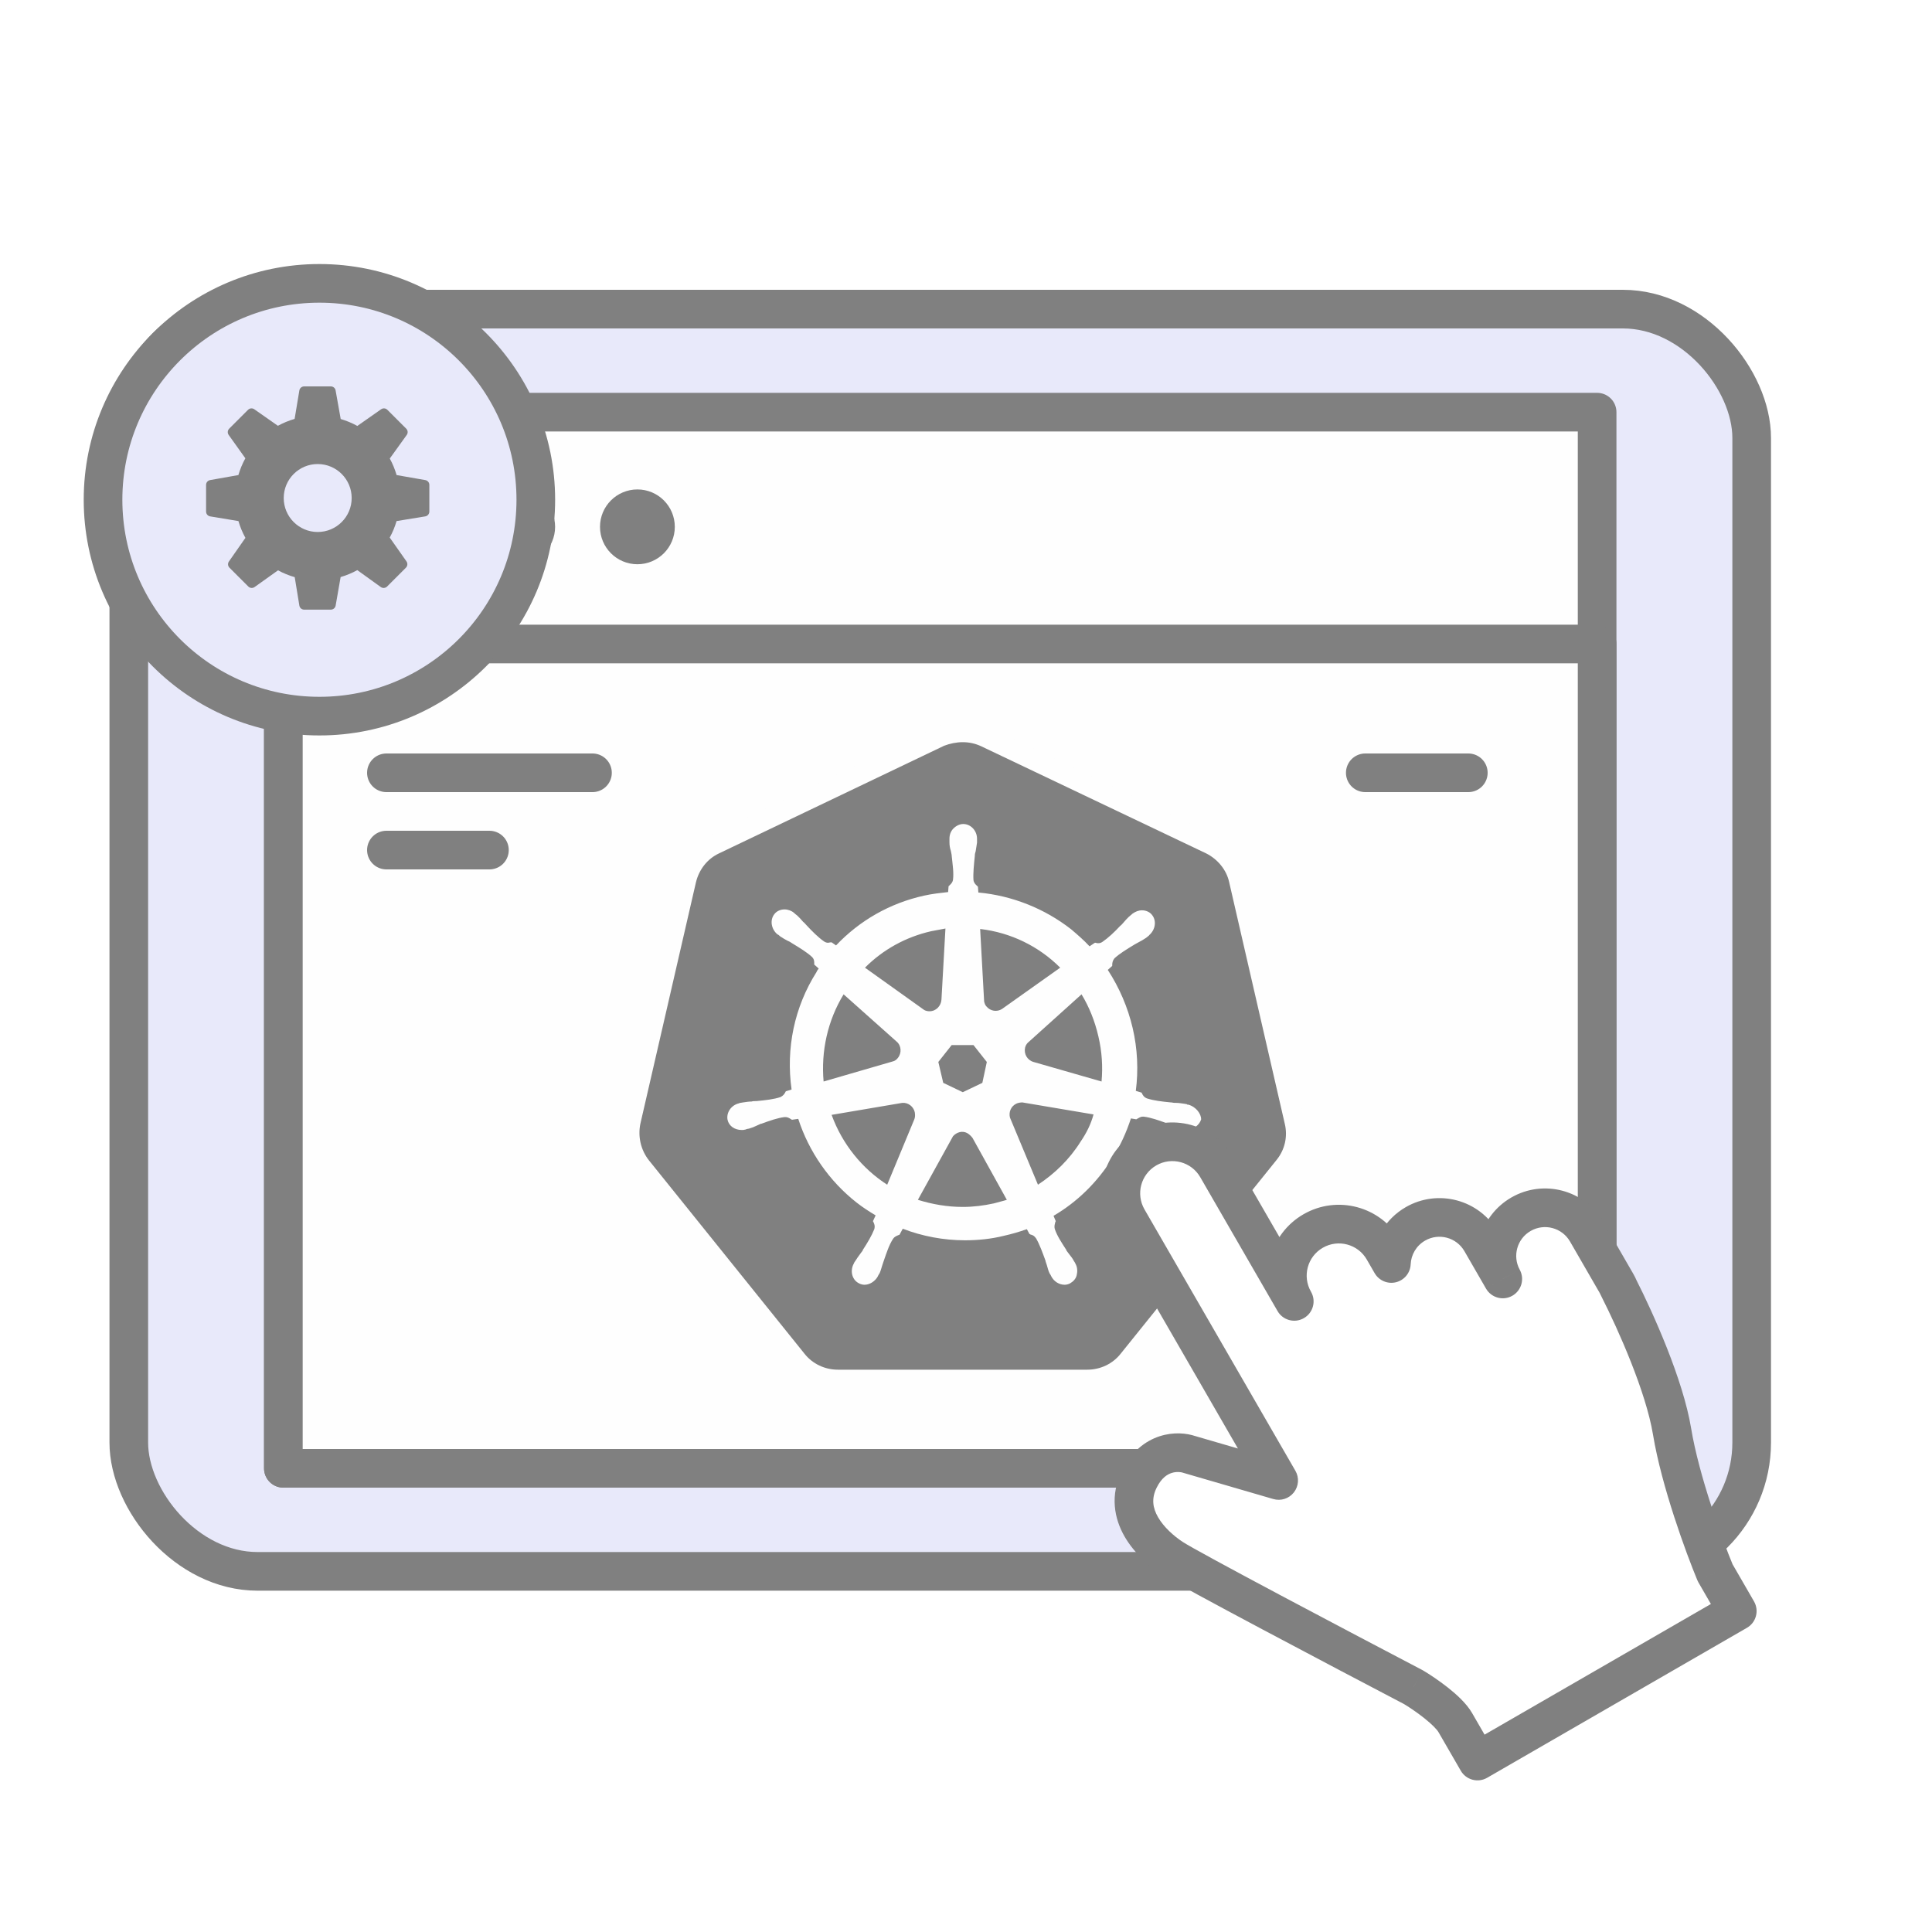
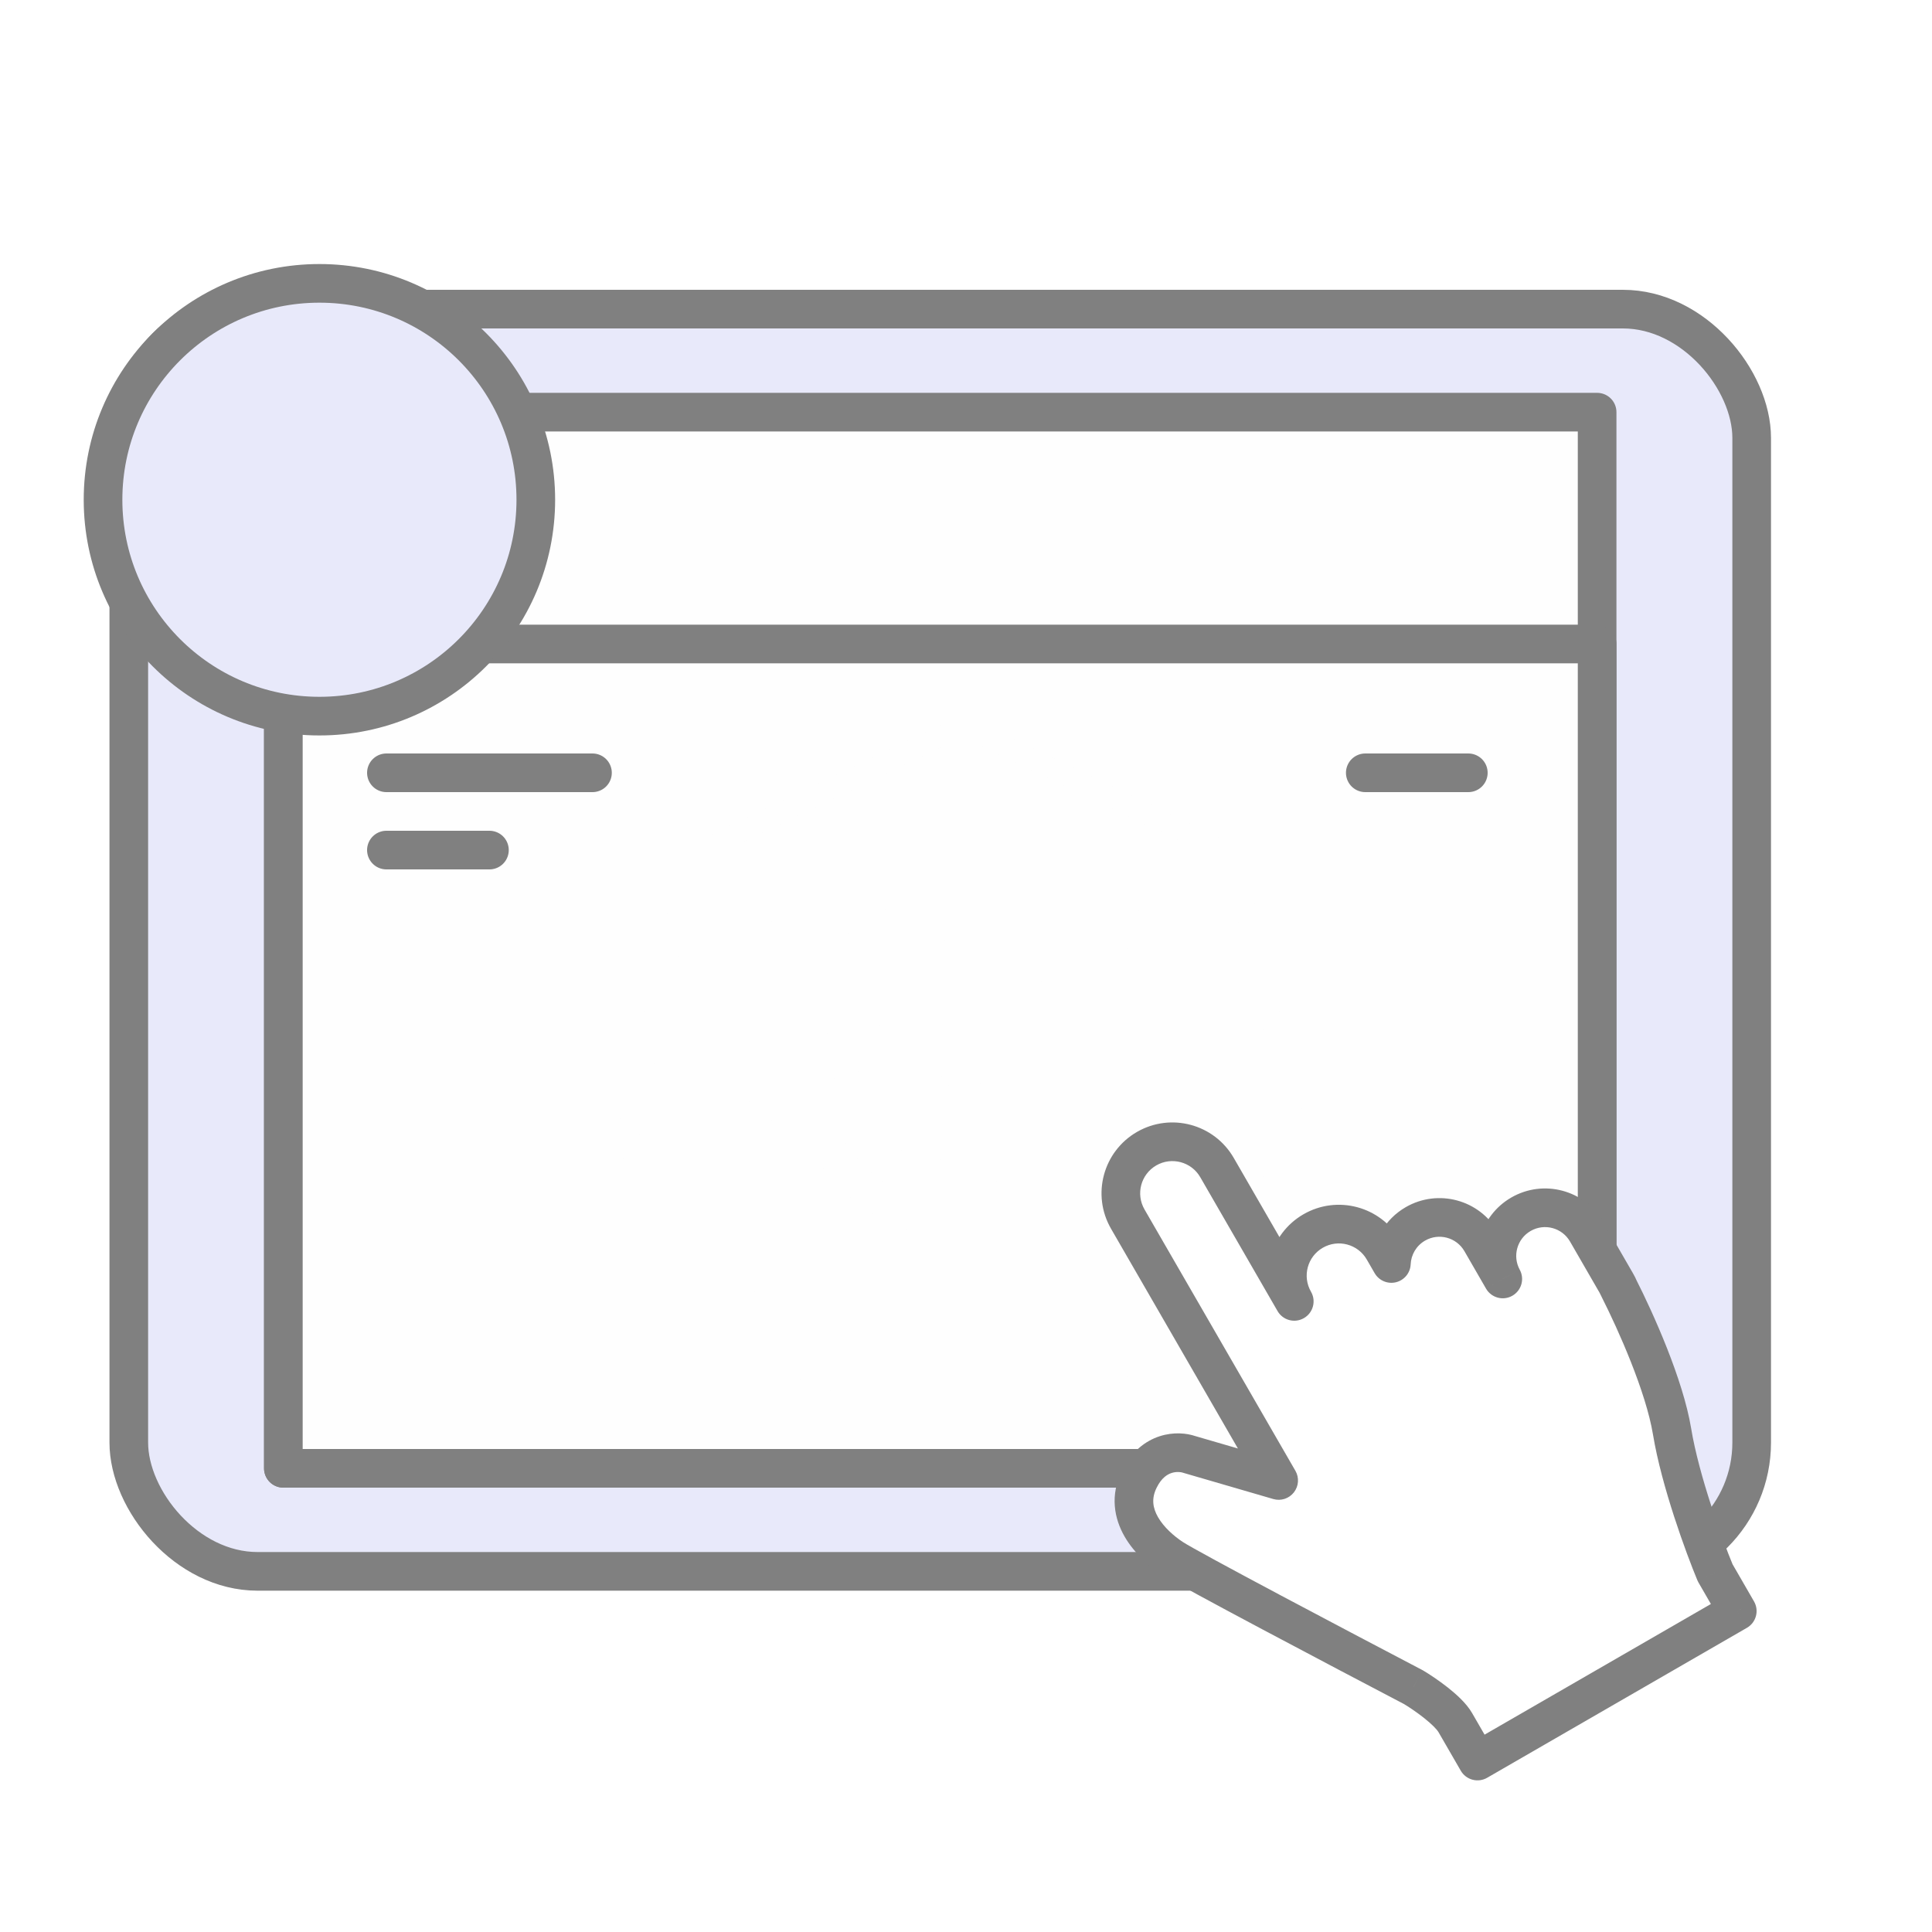
<svg xmlns="http://www.w3.org/2000/svg" width="75" height="75" viewBox="0 0 75 75" fill="none">
-   <rect width="75" height="75" fill="white" />
  <rect x="5" y="12" width="63" height="49" rx="5" fill="#E8E9FA" stroke="#808080" stroke-width="1.5" stroke-linejoin="round" />
  <rect x="11" y="16" width="51" height="41" fill="#FEFEFE" stroke="#808080" stroke-width="1.5" stroke-linejoin="round" />
-   <path fill-rule="evenodd" clip-rule="evenodd" d="M16.904 20.452C16.904 21.254 16.254 21.904 15.452 21.904C14.65 21.904 14 21.254 14 20.452C14 19.65 14.65 19 15.452 19C16.254 19 16.904 19.65 16.904 20.452ZM21.549 20.452C21.549 21.254 20.899 21.904 20.098 21.904C19.296 21.904 18.645 21.254 18.645 20.452C18.645 19.65 19.296 19 20.098 19C20.899 19 21.549 19.65 21.549 20.452ZM24.744 21.904C25.546 21.904 26.196 21.254 26.196 20.452C26.196 19.65 25.546 19 24.744 19C23.942 19 23.292 19.65 23.292 20.452C23.292 21.254 23.942 21.904 24.744 21.904Z" fill="#808080" />
  <rect x="11" y="25" width="51" height="32" fill="#FEFEFE" stroke="#808080" stroke-width="1.5" stroke-linejoin="round" />
-   <path d="M32.525 53.586C31.903 53.586 31.316 53.309 30.919 52.809L24.876 45.299C24.479 44.798 24.324 44.159 24.479 43.538L26.637 34.163C26.776 33.542 27.19 33.041 27.759 32.765L36.495 28.587C36.772 28.449 37.082 28.38 37.393 28.38C37.704 28.38 38.014 28.449 38.291 28.587L47.026 32.748C47.596 33.024 48.011 33.525 48.149 34.146L50.307 43.521C50.445 44.142 50.307 44.781 49.91 45.282L43.867 52.792C43.47 53.275 42.883 53.569 42.261 53.569L32.525 53.586Z" fill="#808080" />
-   <path d="M37.376 28.811C37.618 28.811 37.859 28.863 38.084 28.967L46.82 33.127C47.269 33.352 47.614 33.766 47.717 34.25L49.875 43.624C49.996 44.125 49.875 44.643 49.547 45.04L43.505 52.55C43.194 52.947 42.711 53.171 42.21 53.171H32.525C32.024 53.171 31.541 52.947 31.23 52.55L25.188 45.04C24.877 44.643 24.756 44.125 24.859 43.624L27.017 34.25C27.138 33.749 27.466 33.335 27.915 33.127L36.651 28.95C36.875 28.863 37.134 28.811 37.376 28.811ZM37.376 28C37.014 28 36.651 28.086 36.306 28.242L27.57 32.42C26.879 32.748 26.396 33.352 26.223 34.094L24.065 43.469C23.893 44.211 24.065 44.971 24.549 45.575L30.591 53.085C31.057 53.672 31.765 54 32.508 54H42.193C42.935 54 43.643 53.672 44.109 53.085L50.152 45.575C50.635 44.988 50.808 44.211 50.635 43.469L48.477 34.094C48.304 33.352 47.821 32.748 47.13 32.42L38.429 28.242C38.101 28.086 37.739 28 37.376 28Z" fill="#FEFEFE" />
+   <path d="M37.376 28.811C37.618 28.811 37.859 28.863 38.084 28.967L46.82 33.127C47.269 33.352 47.614 33.766 47.717 34.25L49.875 43.624C49.996 44.125 49.875 44.643 49.547 45.04C43.194 52.947 42.711 53.171 42.21 53.171H32.525C32.024 53.171 31.541 52.947 31.23 52.55L25.188 45.04C24.877 44.643 24.756 44.125 24.859 43.624L27.017 34.25C27.138 33.749 27.466 33.335 27.915 33.127L36.651 28.95C36.875 28.863 37.134 28.811 37.376 28.811ZM37.376 28C37.014 28 36.651 28.086 36.306 28.242L27.57 32.42C26.879 32.748 26.396 33.352 26.223 34.094L24.065 43.469C23.893 44.211 24.065 44.971 24.549 45.575L30.591 53.085C31.057 53.672 31.765 54 32.508 54H42.193C42.935 54 43.643 53.672 44.109 53.085L50.152 45.575C50.635 44.988 50.808 44.211 50.635 43.469L48.477 34.094C48.304 33.352 47.821 32.748 47.13 32.42L38.429 28.242C38.101 28.086 37.739 28 37.376 28Z" fill="#FEFEFE" />
  <path d="M46.129 42.882C46.111 42.882 46.111 42.882 46.129 42.882H46.111C46.094 42.882 46.077 42.882 46.077 42.865C46.042 42.865 46.008 42.847 45.973 42.847C45.852 42.83 45.749 42.813 45.645 42.813C45.593 42.813 45.542 42.813 45.473 42.796H45.455C45.093 42.761 44.799 42.727 44.523 42.64C44.402 42.589 44.368 42.52 44.333 42.45C44.333 42.433 44.316 42.433 44.316 42.416L44.092 42.347C44.195 41.553 44.16 40.724 43.971 39.913C43.781 39.101 43.453 38.342 43.004 37.651L43.176 37.496V37.461C43.176 37.375 43.194 37.288 43.263 37.202C43.47 37.012 43.729 36.857 44.04 36.667C44.092 36.632 44.143 36.615 44.195 36.581C44.299 36.529 44.385 36.477 44.489 36.408C44.506 36.391 44.54 36.373 44.575 36.339C44.592 36.322 44.609 36.322 44.609 36.304C44.851 36.097 44.903 35.752 44.73 35.528C44.644 35.407 44.489 35.338 44.333 35.338C44.195 35.338 44.074 35.389 43.953 35.476C43.936 35.493 43.936 35.493 43.919 35.51C43.884 35.528 43.867 35.562 43.833 35.579C43.746 35.666 43.677 35.735 43.608 35.821C43.574 35.855 43.539 35.907 43.487 35.942C43.245 36.201 43.021 36.408 42.797 36.563C42.745 36.598 42.693 36.615 42.641 36.615C42.607 36.615 42.572 36.615 42.538 36.598H42.503L42.296 36.736C42.072 36.494 41.83 36.287 41.588 36.08C40.552 35.269 39.292 34.768 37.98 34.647L37.963 34.422C37.945 34.405 37.945 34.405 37.928 34.388C37.876 34.336 37.807 34.284 37.79 34.164C37.773 33.887 37.807 33.577 37.842 33.231V33.214C37.842 33.162 37.859 33.093 37.876 33.041C37.894 32.938 37.911 32.834 37.928 32.713V32.61V32.558C37.928 32.247 37.686 31.988 37.393 31.988C37.255 31.988 37.117 32.057 37.013 32.161C36.91 32.264 36.858 32.403 36.858 32.558V32.593V32.696C36.858 32.817 36.875 32.921 36.91 33.024C36.927 33.076 36.927 33.128 36.944 33.197V33.214C36.979 33.559 37.03 33.87 36.996 34.146C36.979 34.267 36.91 34.319 36.858 34.371C36.84 34.388 36.84 34.388 36.823 34.405L36.806 34.63C36.495 34.664 36.184 34.699 35.874 34.768C34.544 35.061 33.37 35.735 32.455 36.701L32.283 36.581H32.248C32.214 36.581 32.179 36.598 32.145 36.598C32.093 36.598 32.041 36.581 31.989 36.546C31.765 36.391 31.54 36.166 31.299 35.907C31.264 35.873 31.23 35.821 31.178 35.786C31.109 35.7 31.04 35.631 30.953 35.545C30.936 35.528 30.902 35.51 30.867 35.476C30.85 35.458 30.832 35.458 30.832 35.441C30.729 35.355 30.591 35.303 30.453 35.303C30.297 35.303 30.142 35.372 30.056 35.493C29.883 35.717 29.935 36.063 30.177 36.27C30.194 36.27 30.194 36.287 30.211 36.287C30.245 36.304 30.263 36.339 30.297 36.356C30.401 36.425 30.487 36.477 30.591 36.529C30.643 36.546 30.694 36.581 30.746 36.615C31.057 36.805 31.316 36.96 31.523 37.15C31.609 37.237 31.609 37.323 31.609 37.409V37.444L31.782 37.599C31.747 37.651 31.713 37.685 31.696 37.737C30.832 39.101 30.505 40.707 30.729 42.295L30.505 42.364C30.505 42.381 30.487 42.381 30.487 42.399C30.453 42.468 30.401 42.537 30.297 42.589C30.038 42.675 29.728 42.709 29.365 42.744H29.348C29.296 42.744 29.227 42.744 29.175 42.761C29.072 42.761 28.968 42.779 28.847 42.796C28.813 42.796 28.778 42.813 28.744 42.813C28.726 42.813 28.709 42.813 28.692 42.83C28.381 42.899 28.191 43.193 28.243 43.469C28.295 43.711 28.519 43.866 28.795 43.866C28.847 43.866 28.882 43.866 28.933 43.849C28.951 43.849 28.968 43.849 28.968 43.832C29.003 43.832 29.037 43.814 29.072 43.814C29.192 43.78 29.279 43.745 29.382 43.694C29.434 43.676 29.486 43.642 29.538 43.624H29.555C29.883 43.504 30.177 43.4 30.453 43.365H30.487C30.591 43.365 30.66 43.417 30.712 43.452C30.729 43.452 30.729 43.469 30.746 43.469L30.988 43.434C31.402 44.712 32.196 45.852 33.249 46.68C33.491 46.87 33.733 47.026 33.992 47.181L33.888 47.405C33.888 47.422 33.906 47.422 33.906 47.44C33.94 47.509 33.975 47.595 33.94 47.716C33.837 47.975 33.681 48.234 33.491 48.528V48.545C33.457 48.596 33.422 48.631 33.388 48.683C33.319 48.769 33.267 48.855 33.198 48.959C33.18 48.976 33.163 49.011 33.146 49.045C33.146 49.063 33.129 49.08 33.129 49.08C32.99 49.373 33.094 49.701 33.353 49.822C33.422 49.857 33.491 49.874 33.56 49.874C33.767 49.874 33.975 49.736 34.078 49.546C34.078 49.529 34.095 49.511 34.095 49.511C34.113 49.477 34.13 49.443 34.147 49.425C34.199 49.304 34.216 49.218 34.251 49.114C34.268 49.063 34.285 49.011 34.303 48.959C34.423 48.614 34.51 48.338 34.665 48.096C34.734 47.992 34.821 47.975 34.89 47.941C34.907 47.941 34.907 47.941 34.924 47.923L35.045 47.699C35.805 47.992 36.633 48.148 37.462 48.148C37.963 48.148 38.481 48.096 38.964 47.975C39.275 47.906 39.568 47.82 39.862 47.716L39.965 47.906C39.983 47.906 39.983 47.906 40 47.923C40.086 47.941 40.155 47.975 40.224 48.079C40.362 48.32 40.466 48.614 40.587 48.942V48.959C40.604 49.011 40.621 49.063 40.639 49.114C40.673 49.218 40.69 49.322 40.742 49.425C40.76 49.46 40.777 49.477 40.794 49.511C40.794 49.529 40.811 49.546 40.811 49.546C40.915 49.753 41.122 49.874 41.329 49.874C41.398 49.874 41.467 49.857 41.536 49.822C41.657 49.753 41.761 49.65 41.795 49.511C41.83 49.373 41.83 49.218 41.761 49.08C41.761 49.063 41.743 49.063 41.743 49.045C41.726 49.011 41.709 48.976 41.692 48.959C41.64 48.855 41.571 48.769 41.502 48.683C41.467 48.631 41.433 48.596 41.398 48.545V48.528C41.208 48.234 41.036 47.975 40.949 47.716C40.915 47.595 40.949 47.526 40.967 47.44C40.967 47.422 40.984 47.422 40.984 47.405L40.898 47.198C41.813 46.663 42.59 45.903 43.176 44.971C43.487 44.488 43.729 43.952 43.902 43.417L44.109 43.452C44.126 43.452 44.126 43.434 44.143 43.434C44.212 43.4 44.264 43.348 44.368 43.348H44.402C44.678 43.383 44.972 43.486 45.3 43.607H45.317C45.369 43.624 45.421 43.659 45.473 43.676C45.576 43.728 45.663 43.763 45.783 43.797C45.818 43.797 45.852 43.814 45.887 43.814C45.904 43.814 45.922 43.814 45.939 43.832C45.99 43.849 46.025 43.849 46.077 43.849C46.336 43.849 46.56 43.676 46.629 43.452C46.629 43.245 46.439 42.968 46.129 42.882ZM38.135 42.036L37.376 42.399L36.616 42.036L36.426 41.225L36.944 40.569H37.79L38.308 41.225L38.135 42.036ZM42.641 40.241C42.779 40.828 42.814 41.415 42.762 41.984L40.121 41.225C39.879 41.156 39.741 40.914 39.793 40.672C39.81 40.603 39.844 40.534 39.896 40.482L41.985 38.6C42.279 39.084 42.503 39.636 42.641 40.241ZM41.157 37.565L38.895 39.17C38.705 39.291 38.446 39.257 38.291 39.067C38.239 39.015 38.222 38.946 38.204 38.877L38.049 36.063C39.24 36.201 40.328 36.736 41.157 37.565ZM36.15 36.149C36.34 36.114 36.512 36.08 36.702 36.045L36.547 38.808C36.53 39.049 36.34 39.257 36.081 39.257C36.012 39.257 35.925 39.239 35.874 39.205L33.578 37.565C34.285 36.857 35.166 36.373 36.15 36.149ZM32.749 38.6L34.803 40.431C34.993 40.586 35.01 40.879 34.855 41.069C34.803 41.138 34.734 41.19 34.648 41.207L31.972 41.984C31.868 40.81 32.127 39.619 32.749 38.6ZM32.283 43.279L35.028 42.813C35.252 42.796 35.459 42.951 35.511 43.175C35.528 43.279 35.528 43.365 35.494 43.452L34.441 45.99C33.474 45.368 32.697 44.419 32.283 43.279ZM38.584 46.715C38.187 46.801 37.79 46.853 37.376 46.853C36.771 46.853 36.184 46.749 35.632 46.577L36.996 44.108C37.134 43.952 37.358 43.883 37.548 43.987C37.635 44.039 37.704 44.108 37.755 44.177L39.085 46.577C38.929 46.628 38.757 46.663 38.584 46.715ZM41.951 44.315C41.519 45.005 40.949 45.558 40.293 45.99L39.206 43.383C39.154 43.175 39.24 42.951 39.447 42.847C39.516 42.813 39.603 42.796 39.689 42.796L42.451 43.262C42.348 43.642 42.175 43.987 41.951 44.315Z" fill="#FEFEFE" />
  <path d="M15 30H23" stroke="#808080" stroke-width="1.5" stroke-linecap="round" />
  <path d="M53 30H57" stroke="#808080" stroke-width="1.5" stroke-linecap="round" />
  <path d="M15 33H19" stroke="#808080" stroke-width="1.5" stroke-linecap="round" />
  <circle cx="12.4" cy="19.4" r="8.4" fill="#E8E9FA" stroke="#808080" stroke-width="1.5" stroke-linejoin="round" />
-   <path fill-rule="evenodd" clip-rule="evenodd" d="M16.509 20.046L15.395 20.228C15.33 20.45 15.241 20.666 15.129 20.868L15.78 21.794C15.832 21.871 15.823 21.971 15.758 22.038L15.026 22.77C14.96 22.834 14.857 22.842 14.782 22.789L13.87 22.132C13.665 22.246 13.448 22.336 13.223 22.401L13.029 23.512C13.013 23.6 12.935 23.666 12.843 23.666H11.807C11.714 23.666 11.636 23.6 11.621 23.508L11.441 22.405C11.215 22.34 10.998 22.252 10.793 22.14L9.883 22.789C9.808 22.842 9.706 22.834 9.64 22.77L8.908 22.038C8.843 21.973 8.834 21.871 8.887 21.796L9.527 20.88C9.413 20.674 9.322 20.456 9.256 20.228L8.158 20.046C8.067 20.03 8 19.951 8 19.859V18.823C8 18.731 8.066 18.654 8.155 18.637L9.254 18.442C9.32 18.216 9.411 17.997 9.525 17.791L8.877 16.884C8.823 16.809 8.832 16.707 8.897 16.641L9.629 15.909C9.694 15.844 9.796 15.834 9.871 15.887L10.788 16.529C10.994 16.417 11.212 16.327 11.437 16.262L11.621 15.157C11.636 15.067 11.715 15 11.807 15H12.843C12.934 15 13.013 15.065 13.028 15.155L13.226 16.266C13.451 16.332 13.668 16.423 13.872 16.535L14.796 15.887C14.871 15.834 14.973 15.844 15.038 15.909L15.77 16.641C15.835 16.707 15.844 16.809 15.79 16.884L15.131 17.8C15.242 18.003 15.331 18.218 15.396 18.442L16.511 18.637C16.601 18.654 16.667 18.731 16.667 18.823V19.859C16.667 19.951 16.6 20.03 16.509 20.046ZM12.333 18.014C11.605 18.014 11.014 18.605 11.014 19.333C11.014 20.061 11.605 20.652 12.333 20.652C13.062 20.652 13.652 20.061 13.652 19.333C13.652 18.605 13.062 18.014 12.333 18.014Z" fill="#808080" />
  <path fill-rule="evenodd" clip-rule="evenodd" d="M43.779 47.324C43.227 46.367 43.555 45.144 44.511 44.592C45.468 44.039 46.691 44.367 47.243 45.324L50.243 50.52C49.691 49.563 50.019 48.34 50.975 47.788C51.932 47.236 53.155 47.563 53.707 48.52L54.013 49.048C54.04 48.432 54.372 47.843 54.945 47.511C55.839 46.995 56.982 47.302 57.498 48.196L58.338 49.65C57.853 48.762 58.164 47.645 59.044 47.137C59.938 46.621 61.081 46.927 61.597 47.821L62.7 49.73L62.7 49.73C62.703 49.734 62.705 49.739 62.707 49.743L62.747 49.813C62.787 49.882 62.822 49.952 62.852 50.024C63.497 51.295 64.614 53.785 64.909 55.568C65.228 57.5 66.157 60.03 66.581 61.053L67.441 62.541L57.356 68.364L56.497 66.875C56.21 66.379 55.294 65.75 54.872 65.498C52.017 64.003 46.146 60.908 45.504 60.485C44.7 59.957 43.539 58.808 44.23 57.416C44.782 56.303 45.753 56.317 46.169 56.462L49.638 57.472L43.779 47.324Z" fill="white" />
  <path d="M49.594 50.895C49.801 51.254 50.26 51.377 50.618 51.169C50.977 50.962 51.1 50.504 50.893 50.145L49.594 50.895ZM53.707 48.52L54.357 48.145L53.707 48.52ZM54.013 49.048L53.363 49.423C53.53 49.712 53.867 49.856 54.19 49.777C54.514 49.698 54.747 49.415 54.762 49.082L54.013 49.048ZM57.498 48.196L58.148 47.821L57.498 48.196ZM58.338 49.65L57.688 50.025C57.894 50.38 58.347 50.505 58.705 50.303C59.063 50.102 59.193 49.651 58.996 49.29L58.338 49.65ZM62.7 49.73L62.05 50.105C62.25 50.452 62.687 50.58 63.043 50.397L62.7 49.73ZM62.7 49.73L63.363 49.379C63.171 49.016 62.722 48.875 62.357 49.063L62.7 49.73ZM62.707 49.743L62.044 50.093C62.048 50.102 62.053 50.11 62.058 50.118L62.707 49.743ZM62.747 49.813L63.397 49.438L62.747 49.813ZM62.852 50.024L62.161 50.315C62.168 50.331 62.176 50.347 62.184 50.363L62.852 50.024ZM64.909 55.568L65.649 55.445L64.909 55.568ZM66.581 61.053L65.889 61.34C65.901 61.37 65.916 61.399 65.932 61.428L66.581 61.053ZM67.441 62.541L67.816 63.191C68.175 62.984 68.297 62.525 68.09 62.166L67.441 62.541ZM57.356 68.364L56.707 68.739C56.914 69.097 57.373 69.22 57.731 69.013L57.356 68.364ZM54.872 65.498L55.256 64.854C55.244 64.847 55.232 64.84 55.219 64.833L54.872 65.498ZM45.504 60.485L45.091 61.112L45.091 61.112L45.504 60.485ZM44.23 57.416L44.902 57.75L44.23 57.416ZM46.169 56.462L45.921 57.17C45.934 57.175 45.947 57.179 45.959 57.182L46.169 56.462ZM49.638 57.472L49.429 58.192C49.723 58.278 50.039 58.176 50.228 57.935C50.417 57.694 50.441 57.362 50.288 57.097L49.638 57.472ZM44.136 43.942C42.821 44.702 42.37 46.383 43.13 47.699L44.429 46.949C44.084 46.351 44.288 45.587 44.886 45.241L44.136 43.942ZM47.893 44.949C47.133 43.633 45.452 43.183 44.136 43.942L44.886 45.241C45.484 44.896 46.249 45.101 46.594 45.699L47.893 44.949ZM50.893 50.145L47.893 44.949L46.594 45.699L49.594 50.895L50.893 50.145ZM50.6 47.138C49.285 47.898 48.834 49.58 49.594 50.895L50.893 50.145C50.548 49.547 50.752 48.783 51.35 48.438L50.6 47.138ZM54.357 48.145C53.597 46.83 51.916 46.379 50.6 47.138L51.35 48.438C51.948 48.092 52.713 48.297 53.058 48.895L54.357 48.145ZM54.662 48.673L54.357 48.145L53.058 48.895L53.363 49.423L54.662 48.673ZM54.57 46.862C53.766 47.327 53.302 48.154 53.263 49.015L54.762 49.082C54.778 48.711 54.978 48.359 55.32 48.161L54.57 46.862ZM58.148 47.821C57.425 46.568 55.823 46.139 54.57 46.862L55.32 48.161C55.855 47.852 56.54 48.035 56.849 48.571L58.148 47.821ZM58.987 49.275L58.148 47.821L56.849 48.571L57.688 50.025L58.987 49.275ZM58.996 49.29C58.706 48.759 58.892 48.09 59.419 47.786L58.669 46.487C57.435 47.2 57.001 48.764 57.679 50.009L58.996 49.29ZM59.419 47.786C59.955 47.477 60.639 47.66 60.948 48.196L62.247 47.446C61.524 46.193 59.922 45.764 58.669 46.487L59.419 47.786ZM60.948 48.196L62.05 50.105L63.349 49.355L62.247 47.446L60.948 48.196ZM62.357 49.063L62.357 49.063L63.043 50.397L63.044 50.397L62.357 49.063ZM63.371 49.393C63.368 49.389 63.366 49.384 63.363 49.379L62.037 50.081C62.04 50.085 62.042 50.089 62.044 50.093L63.371 49.393ZM62.058 50.118L62.098 50.188L63.397 49.438L63.357 49.368L62.058 50.118ZM62.098 50.188C62.122 50.23 62.143 50.272 62.161 50.315L63.544 49.733C63.501 49.632 63.453 49.534 63.397 49.438L62.098 50.188ZM65.649 55.445C65.334 53.539 64.168 50.96 63.521 49.684L62.184 50.363C62.826 51.63 63.895 54.03 64.169 55.69L65.649 55.445ZM67.274 60.765C66.856 59.757 65.954 57.292 65.649 55.445L64.169 55.69C64.502 57.709 65.458 60.302 65.889 61.34L67.274 60.765ZM68.09 62.166L67.231 60.678L65.932 61.428L66.791 62.916L68.09 62.166ZM57.731 69.013L67.816 63.191L67.066 61.892L56.981 67.714L57.731 69.013ZM55.847 67.25L56.707 68.739L58.006 67.989L57.146 66.5L55.847 67.25ZM54.487 66.141C54.674 66.253 54.982 66.456 55.27 66.683C55.583 66.93 55.782 67.136 55.847 67.25L57.146 66.5C56.926 66.118 56.523 65.761 56.2 65.506C55.853 65.233 55.491 64.994 55.256 64.854L54.487 66.141ZM45.091 61.112C45.451 61.349 47.126 62.252 49.006 63.252C50.913 64.266 53.095 65.414 54.524 66.162L55.219 64.833C53.793 64.086 51.613 62.94 49.71 61.928C47.78 60.901 46.199 60.045 45.916 59.859L45.091 61.112ZM43.558 57.083C43.079 58.049 43.255 58.952 43.657 59.649C44.041 60.315 44.636 60.812 45.091 61.112L45.916 59.859C45.568 59.63 45.181 59.288 44.956 58.899C44.75 58.542 44.69 58.175 44.902 57.75L43.558 57.083ZM46.417 55.754C46.07 55.633 45.555 55.581 45.02 55.754C44.457 55.936 43.921 56.352 43.558 57.083L44.902 57.75C45.091 57.368 45.317 57.234 45.481 57.181C45.674 57.119 45.852 57.146 45.921 57.17L46.417 55.754ZM49.848 56.752L46.379 55.742L45.959 57.182L49.429 58.192L49.848 56.752ZM43.13 47.699L48.989 57.847L50.288 57.097L44.429 46.949L43.13 47.699Z" fill="#808080" />
</svg>